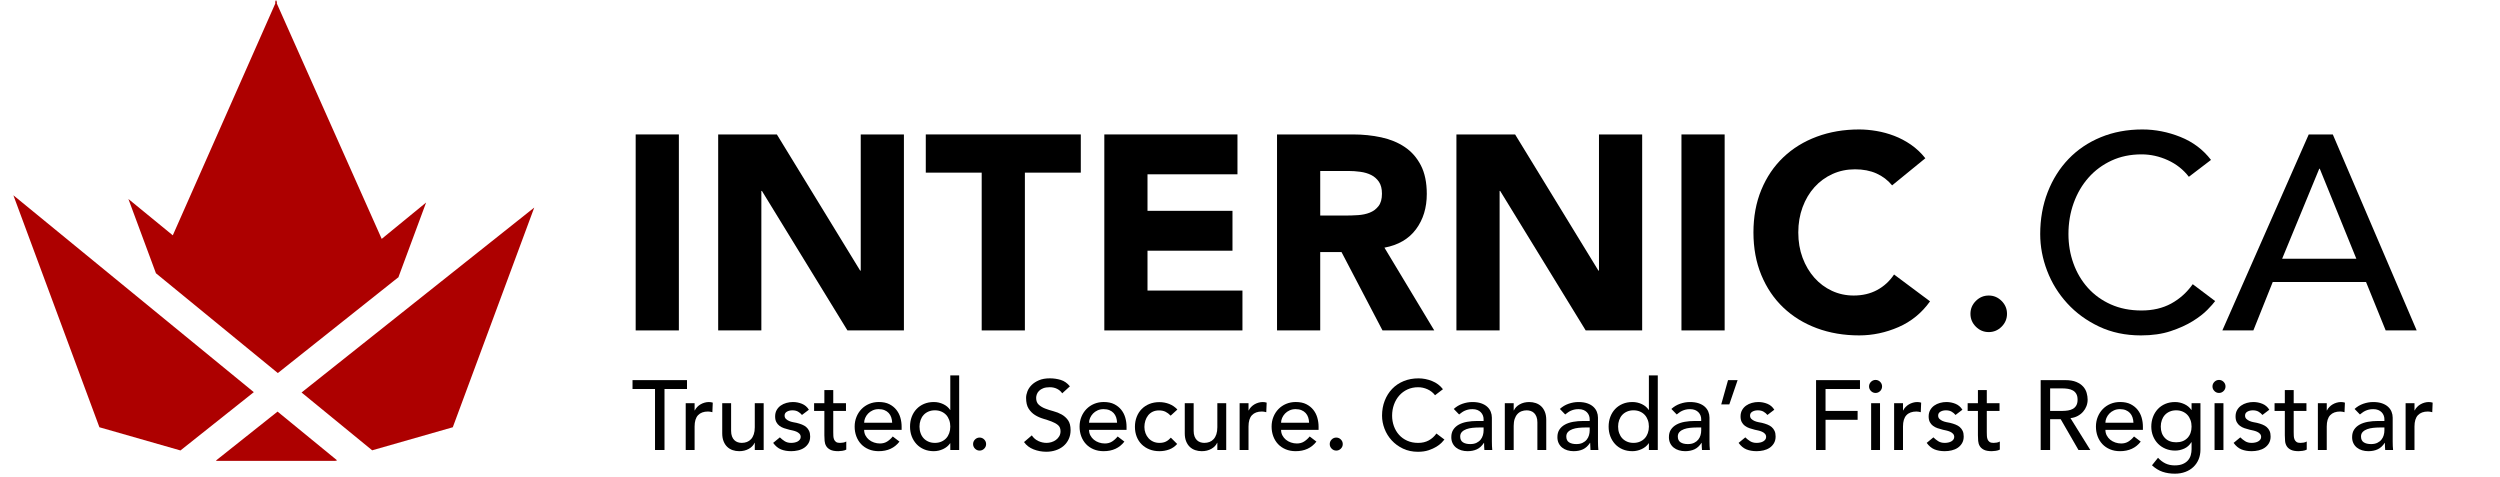
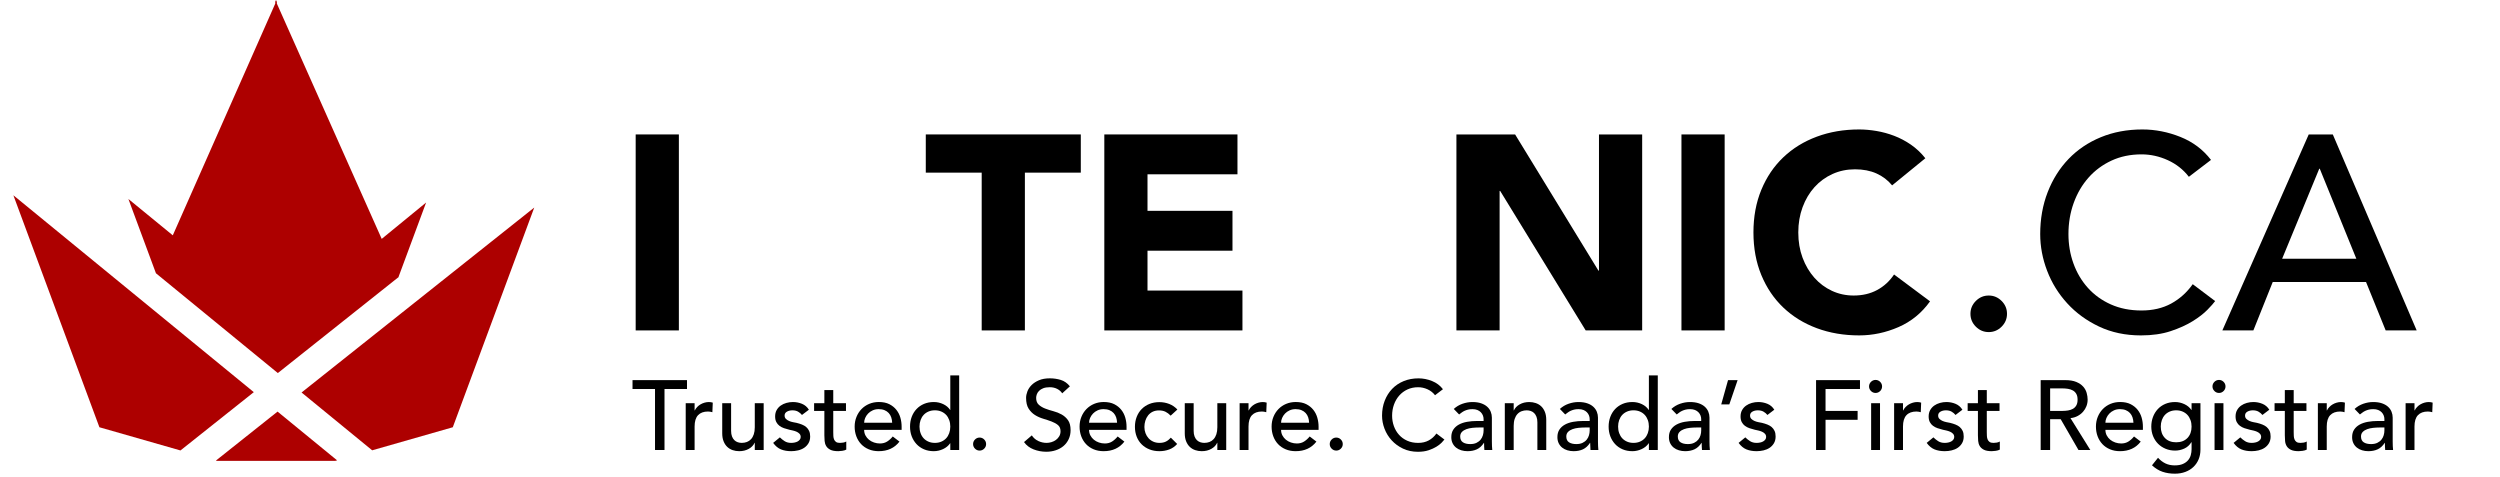
<svg xmlns="http://www.w3.org/2000/svg" aria-labelledby="navbar-internic-logo" height="1024" viewBox="0 0 5371 1024" width="5371" class="sc-gKXOVf eDzBng">
  <title id="navbar-internic-logo">internic--logo</title>
  <path d="M1365.69 288.822h92.792v421.054h-92.792v-421.054z" fill="rgb(0, 0, 0)" />
-   <path d="M1542.919 288.822h126.090l178.995 292.589h1.194v-292.589h92.768v421.054h-121.328l-183.757-299.726h-1.194v299.726h-92.768v-421.054z" fill="rgb(0, 0, 0)" />
  <path d="M2109.062 370.896h-120.109v-82.075h333.036v82.075h-120.134v338.992h-92.792v-338.992z" fill="rgb(0, 0, 0)" />
  <path d="M2372.519 288.822h286.049v85.643h-193.281v78.494h182.576v85.643h-182.576v85.643h203.987v85.643h-296.754v-421.066z" fill="rgb(0, 0, 0)" />
-   <path d="M2743.589 288.822h162.968c21.398 0 41.715 2.076 60.95 6.242 19.21 4.165 36.058 11.116 50.53 20.826s25.962 22.803 34.503 39.241c8.505 16.45 12.769 36.978 12.769 61.547 0 29.741-7.721 55.019-23.189 75.833s-38.059 33.994-67.801 39.552l107.041 177.826h-111.194l-88.030-168.302h-45.781v168.302h-92.792v-421.066zM2836.382 463.080h54.708c8.331 0 17.146-0.298 26.471-0.895 9.3-0.597 17.73-2.375 25.253-5.359 7.522-2.959 13.764-7.622 18.75-13.975 4.949-6.329 7.435-15.256 7.435-26.757 0-10.693-2.188-19.222-6.553-25.576-4.352-6.341-9.91-11.19-16.636-14.572-6.751-3.37-14.473-5.645-23.189-6.839-8.741-1.194-17.246-1.79-25.576-1.79h-60.664v95.764z" fill="rgb(0, 0, 0)" />
  <path d="M3128.959 288.822h126.090l178.995 292.589h1.194v-292.589h92.792v421.054h-121.328l-183.757-299.726h-1.194v299.726h-92.792v-421.054z" fill="rgb(0, 0, 0)" />
  <path d="M3612.442 288.822h92.792v421.054h-92.792v-421.054z" fill="rgb(0, 0, 0)" />
  <path d="M4065.015 398.251c-9.101-11.103-20.304-19.62-33.583-25.576s-28.66-8.927-46.092-8.927c-17.457 0-33.608 3.37-48.466 10.109-14.858 6.751-27.752 16.164-38.656 28.237-10.904 12.11-19.421 26.471-25.576 43.12-6.142 16.661-9.201 34.702-9.201 54.124 0 19.844 3.059 37.972 9.201 54.422s14.572 30.736 25.278 42.809c10.705 12.11 23.288 21.51 37.761 28.249s30.040 10.096 46.676 10.096c19.036 0 35.896-3.954 50.555-11.887s26.757-19.024 36.281-33.31l77.3 57.692c-17.83 24.979-40.434 43.418-67.776 55.305-27.367 11.899-55.516 17.855-84.462 17.855-32.899 0-63.238-5.16-90.99-15.467s-51.724-25.079-71.954-44.301c-20.205-19.222-35.971-42.523-47.285-69.877-11.29-27.354-16.947-57.879-16.947-91.586 0-33.695 5.657-64.22 16.947-91.574 11.315-27.354 27.081-50.642 47.285-69.877 20.23-19.235 44.202-33.994 71.954-44.301s58.090-15.467 90.99-15.467c11.899 0 24.283 1.107 37.177 3.282 12.869 2.188 25.576 5.645 38.059 10.407s24.482 11.103 35.995 19.024c11.489 7.945 21.784 17.656 30.91 29.145l-71.382 58.277z" fill="rgb(0, 0, 0)" />
  <path d="M4272.57 713.457c-10.705 0-19.919-3.867-27.64-11.601-7.746-7.734-11.613-16.947-11.613-27.665s3.867-19.931 11.613-27.652c7.721-7.734 16.922-11.613 27.64-11.613s19.944 3.879 27.665 11.613c7.721 7.721 11.613 16.935 11.613 27.652s-3.879 19.931-11.613 27.665-16.96 11.601-27.665 11.601z" fill="rgb(0, 0, 0)" />
  <path d="M4702.552 379.824c-11.899-15.467-26.956-27.354-45.196-35.685s-37.077-12.496-56.511-12.496c-23.773 0-45.296 4.464-64.518 13.391-19.235 8.915-35.672 21.1-49.349 36.567-13.702 15.455-24.308 33.596-31.843 54.41s-11.29 43.12-11.29 66.906c0 22.207 3.568 43.232 10.705 63.039 7.137 19.832 17.432 37.276 30.91 52.333 13.478 15.070 29.94 26.969 49.374 35.685s41.429 13.080 66.010 13.080c24.183 0 45.408-4.949 63.648-14.858 18.215-9.91 33.683-23.786 46.378-41.64l48.156 36.281c-3.158 4.377-8.716 10.618-16.636 18.738-7.945 8.119-18.427 16.263-31.519 24.382-13.093 8.132-28.846 15.281-47.285 21.411-18.427 6.142-39.75 9.226-63.946 9.226-33.297 0-63.337-6.354-90.094-19.036s-49.561-29.331-68.385-49.958c-18.849-20.615-33.223-43.903-43.132-69.877-9.91-25.962-14.858-52.234-14.858-78.805 0-32.502 5.371-62.529 16.052-90.094 10.705-27.553 25.663-51.339 44.898-71.357s42.324-35.585 69.28-46.688 56.71-16.661 89.224-16.661c27.727 0 55.007 5.359 81.764 16.064 26.757 10.693 48.665 27.168 65.712 49.362l-47.546 36.281z" fill="rgb(0, 0, 0)" />
  <path d="M4960.066 288.822h51.724l180.214 421.054h-66.607l-42.225-104.070h-200.418l-41.628 104.070h-66.607l185.548-421.054zM5062.345 555.847l-78.506-193.281h-1.194l-79.675 193.281h159.375z" fill="rgb(0, 0, 0)" />
  <path d="M1407.243 835.729h-48.33v-19.073h117.026v19.073h-48.33v131.038h-20.366v-131.038z" fill="rgb(0, 0, 0)" />
  <path d="M1473.179 866.266h19.098v15.48h0.423c1.281-2.673 2.972-5.11 5.098-7.311 2.126-2.188 4.476-4.066 7.1-5.62 2.611-1.554 5.471-2.785 8.579-3.693 3.108-0.92 6.229-1.38 9.338-1.38s5.943 0.423 8.492 1.281l-0.845 20.553c-1.554-0.423-3.108-0.771-4.663-1.057s-3.108-0.423-4.663-0.423c-9.338 0-16.487 2.611-21.411 7.846-4.949 5.235-7.435 13.354-7.435 24.37v50.468h-19.098v-100.514z" fill="rgb(0, 0, 0)" />
  <path d="M1640.685 966.768h-19.098v-15.48h-0.423c-2.4 5.384-6.553 9.723-12.496 13.043-5.943 3.332-12.807 4.986-20.578 4.986-4.924 0-9.599-0.746-13.988-2.238-4.389-1.48-8.231-3.78-11.551-6.901-3.32-3.096-5.981-7.087-7.945-11.974-1.989-4.874-2.972-10.631-2.972-17.283v-64.668h19.073v59.371c0 4.65 0.634 8.641 1.902 11.974 1.281 3.332 2.972 6.005 5.098 8.045 2.126 2.052 4.551 3.544 7.311 4.451 2.76 0.92 5.608 1.38 8.579 1.38 3.954 0 7.634-0.647 11.029-1.902 3.394-1.281 6.366-3.295 8.915-6.043 2.549-2.76 4.501-6.254 5.918-10.494 1.417-4.252 2.126-9.263 2.126-15.057v-51.737h19.098v100.526z" fill="rgb(0, 0, 0)" />
  <path d="M1722.946 891.507c-2.263-2.835-5.048-5.197-8.368-7.112-3.32-1.902-7.373-2.86-12.185-2.86-4.526 0-8.442 0.957-11.762 2.86-3.332 1.915-4.998 4.7-4.998 8.38 0 2.972 0.97 5.371 2.872 7.199 1.902 1.84 4.165 3.32 6.789 4.451 2.586 1.131 5.396 1.977 8.368 2.549 2.972 0.56 5.521 1.057 7.647 1.48 4.078 0.995 7.945 2.201 11.551 3.606 3.618 1.417 6.702 3.245 9.313 5.508s4.663 5.011 6.155 8.268c1.48 3.258 2.238 7.212 2.238 11.874 0 5.657-1.206 10.494-3.606 14.523-2.412 4.029-5.521 7.311-9.338 9.86-3.817 2.536-8.156 4.389-13.043 5.508s-9.785 1.703-14.734 1.703c-8.343 0-15.654-1.281-21.945-3.83s-11.911-7.199-16.848-13.988l14.423-11.874c3.108 3.121 6.577 5.869 10.37 8.268 3.817 2.4 8.492 3.606 14 3.606 2.4 0 4.837-0.261 7.311-0.746 2.474-0.497 4.663-1.281 6.577-2.338 1.902-1.057 3.457-2.4 4.663-4.029 1.206-1.616 1.803-3.481 1.803-5.608 0-2.835-0.87-5.16-2.636-6.988-1.778-1.828-3.892-3.295-6.366-4.352s-5.098-1.902-7.846-2.536c-2.76-0.647-5.185-1.169-7.311-1.592-4.103-0.995-7.995-2.126-11.663-3.394s-6.913-2.972-9.736-5.085c-2.835-2.126-5.085-4.799-6.789-8.057s-2.549-7.286-2.549-12.086c0-5.235 1.082-9.798 3.282-13.677 2.188-3.892 5.098-7.112 8.704-9.649 3.606-2.549 7.709-4.451 12.309-5.732 4.6-1.268 9.226-1.902 13.888-1.902 6.789 0 13.279 1.281 19.496 3.817 6.217 2.549 11.178 6.789 14.846 12.72l-14.883 11.252z" fill="rgb(0, 0, 0)" />
  <path d="M1817.505 882.803h-27.342v45.582c0 2.835 0.075 5.62 0.211 8.38s0.659 5.235 1.579 7.423c0.92 2.201 2.338 3.954 4.24 5.309 1.915 1.33 4.687 2.014 8.368 2.014 2.263 0 4.6-0.224 7-0.647s4.6-1.206 6.577-2.338v17.382c-2.263 1.281-5.185 2.163-8.791 2.661-3.606 0.485-6.416 0.746-8.393 0.746-7.323 0-13.030-1.032-17.047-3.084-4.029-2.052-7-4.687-8.915-7.945s-3.046-6.901-3.394-10.929c-0.348-4.016-0.535-8.082-0.535-12.185v-52.371h-22.045v-16.537h22.045v-28.2h19.098v28.2h27.342v16.537z" fill="rgb(0, 0, 0)" />
  <path d="M1856.521 923.511c0 4.389 0.945 8.368 2.847 11.974 1.915 3.618 4.402 6.689 7.522 9.226 3.108 2.536 6.727 4.513 10.817 5.943 4.103 1.405 8.343 2.126 12.732 2.126 5.918 0 11.078-1.38 15.467-4.14s8.418-6.391 12.098-10.917l14.398 11.029c-10.581 13.714-25.439 20.565-44.513 20.565-7.92 0-15.082-1.343-21.523-4.029-6.441-2.698-11.887-6.391-16.338-11.141-4.426-4.737-7.871-10.308-10.283-16.748s-3.606-13.391-3.606-20.901c0-7.485 1.318-14.448 3.941-20.876 2.611-6.441 6.204-12.011 10.792-16.748 4.6-4.737 10.096-8.455 16.437-11.141 6.366-2.673 13.292-4.016 20.789-4.016 8.89 0 16.425 1.554 22.555 4.663 6.155 3.108 11.215 7.187 15.157 12.197 3.954 5.011 6.839 10.668 8.604 16.947 1.778 6.291 2.636 12.695 2.636 19.185v6.789h-80.533zM1916.738 908.255c-0.137-4.24-0.821-8.132-2.027-11.663-1.206-3.544-2.997-6.615-5.396-9.238s-5.409-4.663-9.014-6.155c-3.606-1.48-7.821-2.213-12.608-2.213-4.663 0-8.965 0.883-12.832 2.636-3.879 1.778-7.187 4.066-9.872 6.901s-4.762 5.968-6.242 9.425c-1.48 3.469-2.213 6.901-2.213 10.295h60.204z" fill="rgb(0, 0, 0)" />
  <path d="M2060.682 966.768h-19.073v-14.411h-0.423c-3.68 5.371-8.728 9.537-15.157 12.508-6.441 2.959-13.043 4.451-19.832 4.451-7.783 0-14.809-1.343-21.1-4.029-6.291-2.698-11.663-6.428-16.102-11.228-4.451-4.824-7.895-10.407-10.308-16.761-2.4-6.366-3.581-13.279-3.581-20.789 0-7.485 1.181-14.448 3.581-20.876 2.4-6.441 5.844-12.011 10.308-16.748 4.426-4.737 9.81-8.455 16.102-11.141 6.291-2.673 13.316-4.016 21.1-4.016 7.212 0 13.988 1.529 20.341 4.551 6.366 3.046 11.24 7.174 14.647 12.409h0.423v-74.217h19.073v160.295zM2008.535 951.499c5.098 0 9.661-0.883 13.764-2.661 4.103-1.766 7.572-4.153 10.395-7.199 2.835-3.034 5.023-6.714 6.577-11.029s2.338-9.014 2.338-14.112c0-5.073-0.771-9.785-2.338-14.087-1.554-4.302-3.743-7.982-6.577-11.029s-6.291-5.446-10.395-7.212c-4.103-1.753-8.679-2.648-13.764-2.648s-9.686 0.895-13.789 2.648c-4.103 1.766-7.572 4.165-10.37 7.212-2.835 3.046-5.023 6.727-6.577 11.029-1.554 4.314-2.338 9.014-2.338 14.087 0 5.098 0.771 9.798 2.338 14.112 1.554 4.314 3.743 7.995 6.577 11.029 2.81 3.046 6.267 5.446 10.37 7.199 4.103 1.778 8.704 2.661 13.789 2.661z" fill="rgb(0, 0, 0)" />
  <path d="M2104.586 968.036c-3.83 0-7.124-1.38-9.872-4.14-2.735-2.76-4.128-6.030-4.128-9.847 0-3.83 1.393-7.112 4.128-9.872 2.76-2.748 6.055-4.128 9.872-4.128s7.087 1.38 9.847 4.128c2.76 2.76 4.128 6.043 4.128 9.872 0 3.817-1.368 7.087-4.128 9.847s-6.030 4.14-9.847 4.14z" fill="rgb(0, 0, 0)" />
  <path d="M2216.737 935.385c3.68 5.508 8.368 9.574 14.1 12.185s11.625 3.917 17.706 3.917c3.394 0 6.863-0.535 10.395-1.592 3.531-1.069 6.739-2.661 9.636-4.775s5.259-4.737 7.1-7.846 2.76-6.702 2.76-10.805c0-5.807-1.828-10.22-5.508-13.254s-8.231-5.583-13.677-7.634c-5.446-2.052-11.364-4.029-17.793-5.943-6.441-1.902-12.384-4.551-17.83-7.945-5.421-3.394-9.997-7.958-13.677-13.677-3.68-5.732-5.496-13.466-5.496-23.226 0-4.377 0.945-9.052 2.847-13.988s4.899-9.462 9.002-13.565 9.363-7.535 15.803-10.283c6.441-2.76 14.174-4.14 23.226-4.14 8.206 0 16.027 1.131 23.525 3.394s14.075 6.851 19.707 13.777l-16.524 15.057c-2.549-3.966-6.155-7.149-10.83-9.549-4.65-2.387-9.947-3.593-15.89-3.593-5.657 0-10.357 0.746-14.1 2.226-3.755 1.48-6.764 3.382-9.014 5.719-2.263 2.338-3.867 4.849-4.787 7.522-0.92 2.686-1.368 5.172-1.368 7.423 0 6.366 1.84 11.228 5.521 14.622 3.643 3.394 8.231 6.155 13.677 8.281 5.421 2.126 11.364 4.016 17.805 5.719 6.441 1.691 12.372 4.066 17.817 7.112 5.421 3.046 9.997 7.137 13.677 12.297 3.655 5.172 5.483 12.272 5.483 21.311 0 7.199-1.368 13.714-4.128 19.484-2.76 5.807-6.466 10.681-11.128 14.647-4.663 3.941-10.183 6.988-16.549 9.101-6.341 2.126-13.13 3.195-20.341 3.195-9.624 0-18.725-1.703-27.354-5.098-8.629-3.382-15.492-8.604-20.553-15.691l16.761-14.386z" fill="rgb(0, 0, 0)" />
  <path d="M2339.706 923.511c0 4.389 0.97 8.368 2.872 11.974 1.902 3.618 4.402 6.689 7.51 9.226s6.727 4.513 10.83 5.943c4.078 1.405 8.318 2.126 12.707 2.126 5.943 0 11.103-1.38 15.492-4.14 4.364-2.76 8.393-6.391 12.073-10.917l14.435 11.029c-10.618 13.714-25.439 20.565-44.537 20.565-7.92 0-15.082-1.343-21.523-4.029-6.441-2.698-11.862-6.391-16.313-11.141-4.451-4.737-7.871-10.308-10.283-16.748s-3.606-13.391-3.606-20.901c0-7.485 1.293-14.448 3.904-20.876 2.611-6.441 6.217-12.011 10.83-16.748 4.6-4.737 10.071-8.455 16.425-11.141 6.366-2.673 13.279-4.016 20.777-4.016 8.903 0 16.425 1.554 22.58 4.663s11.19 7.187 15.157 12.197c3.966 5.011 6.814 10.668 8.579 16.947 1.766 6.291 2.661 12.695 2.661 19.185v6.789h-80.57zM2399.923 908.255c-0.149-4.24-0.796-8.132-2.002-11.663-1.206-3.544-3.021-6.615-5.409-9.238-2.425-2.611-5.421-4.663-9.027-6.155-3.606-1.48-7.796-2.213-12.608-2.213-4.663 0-8.94 0.883-12.832 2.636-3.892 1.778-7.162 4.066-9.847 6.901s-4.762 5.968-6.242 9.425c-1.492 3.469-2.238 6.901-2.238 10.295h60.204z" fill="rgb(0, 0, 0)" />
  <path d="M2515.034 892.986c-3.544-3.68-7.249-6.478-11.128-8.38-3.892-1.915-8.517-2.86-13.888-2.86-5.235 0-9.785 0.957-13.677 2.86s-7.149 4.526-9.76 7.846c-2.624 3.332-4.6 7.137-5.943 11.439-1.318 4.314-2.002 8.803-2.002 13.466 0 4.675 0.771 9.089 2.338 13.254 1.554 4.165 3.755 7.808 6.577 10.917 2.835 3.121 6.217 5.545 10.158 7.311 3.966 1.778 8.418 2.661 13.366 2.661 5.384 0 9.972-0.957 13.789-2.86 3.792-1.902 7.336-4.687 10.581-8.368l13.578 13.565c-4.949 5.496-10.705 9.474-17.283 11.874s-13.528 3.606-20.889 3.606c-7.771 0-14.871-1.281-21.311-3.83s-11.974-6.105-16.649-10.693c-4.663-4.6-8.256-10.096-10.792-16.537-2.549-6.441-3.817-13.54-3.817-21.324 0-7.759 1.268-14.908 3.817-21.398 2.549-6.503 6.105-12.098 10.705-16.748 4.6-4.663 10.096-8.306 16.524-10.929 6.441-2.599 13.602-3.917 21.523-3.917 7.361 0 14.386 1.306 21.1 3.917s12.546 6.615 17.494 11.986l-14.411 13.142z" fill="rgb(0, 0, 0)" />
  <path d="M2634.397 966.768h-19.073v-15.48h-0.423c-2.4 5.384-6.577 9.723-12.521 13.043-5.918 3.332-12.782 4.986-20.553 4.986-4.949 0-9.624-0.746-13.988-2.238-4.389-1.48-8.256-3.78-11.576-6.901-3.32-3.096-5.956-7.087-7.945-11.974-1.989-4.874-2.972-10.631-2.972-17.283v-64.668h19.098v59.371c0 4.65 0.634 8.641 1.902 11.974 1.281 3.332 2.972 6.005 5.073 8.045 2.126 2.052 4.576 3.544 7.336 4.451 2.76 0.92 5.608 1.38 8.579 1.38 3.966 0 7.647-0.647 11.041-1.902 3.37-1.281 6.341-3.295 8.89-6.043 2.549-2.76 4.526-6.254 5.943-10.494 1.417-4.252 2.126-9.263 2.126-15.057v-51.737h19.073v100.526z" fill="rgb(0, 0, 0)" />
  <path d="M2663.23 866.266h19.098v15.48h0.423c1.268-2.673 2.972-5.11 5.073-7.311 2.114-2.188 4.501-4.066 7.112-5.62s5.471-2.785 8.579-3.693c3.108-0.92 6.229-1.38 9.338-1.38 3.084 0 5.943 0.423 8.467 1.281l-0.845 20.553c-1.554-0.423-3.084-0.771-4.65-1.057-1.554-0.286-3.108-0.423-4.663-0.423-9.338 0-16.475 2.611-21.436 7.846-4.924 5.235-7.398 13.354-7.398 24.37v50.468h-19.098v-100.514z" fill="rgb(0, 0, 0)" />
  <path d="M2752.268 923.511c0 4.389 0.97 8.368 2.872 11.974 1.902 3.618 4.402 6.689 7.51 9.226 3.121 2.536 6.727 4.513 10.83 5.943 4.078 1.405 8.318 2.126 12.695 2.126 5.943 0 11.116-1.38 15.492-4.14s8.393-6.391 12.073-10.917l14.423 11.029c-10.618 13.714-25.439 20.565-44.525 20.565-7.933 0-15.094-1.343-21.498-4.029-6.441-2.698-11.887-6.391-16.338-11.141-4.451-4.737-7.871-10.308-10.27-16.748s-3.606-13.391-3.606-20.901c0-7.485 1.293-14.448 3.904-20.876 2.611-6.441 6.217-12.011 10.817-16.748s10.071-8.455 16.425-11.141c6.378-2.673 13.279-4.016 20.777-4.016 8.915 0 16.425 1.554 22.58 4.663s11.19 7.187 15.157 12.197c3.966 5.011 6.826 10.668 8.579 16.947 1.778 6.291 2.673 12.695 2.673 19.185v6.789h-80.57zM2812.484 908.255c-0.149-4.24-0.796-8.132-2.002-11.663-1.206-3.544-2.997-6.615-5.409-9.238s-5.421-4.663-9.027-6.155c-3.581-1.48-7.808-2.213-12.62-2.213-4.663 0-8.94 0.883-12.819 2.636-3.892 1.778-7.162 4.066-9.86 6.901-2.686 2.835-4.762 5.968-6.242 9.425-1.492 3.469-2.25 6.901-2.25 10.295h60.229z" fill="rgb(0, 0, 0)" />
  <path d="M2870.823 968.036c-3.83 0-7.1-1.38-9.86-4.14s-4.153-6.030-4.153-9.847c0-3.83 1.393-7.112 4.153-9.872 2.76-2.748 6.030-4.128 9.86-4.128 3.817 0 7.087 1.38 9.847 4.128 2.76 2.76 4.128 6.043 4.128 9.872 0 3.817-1.368 7.087-4.128 9.847s-6.043 4.14-9.847 4.14z" fill="rgb(0, 0, 0)" />
  <path d="M3083.041 849.108c-4.24-5.521-9.611-9.76-16.126-12.732-6.503-2.959-13.205-4.439-20.13-4.439-8.492 0-16.151 1.592-23.015 4.762-6.863 3.183-12.707 7.535-17.594 13.055-4.886 5.496-8.666 11.974-11.34 19.397-2.686 7.423-4.029 15.368-4.029 23.86 0 7.908 1.281 15.405 3.83 22.468 2.549 7.075 6.204 13.292 11.016 18.663 4.812 5.384 10.668 9.611 17.606 12.707 6.913 3.121 14.771 4.675 23.537 4.675 8.617 0 16.176-1.778 22.679-5.309 6.503-3.519 12.023-8.48 16.549-14.833l17.158 12.931c-1.131 1.567-3.108 3.78-5.943 6.677s-6.553 5.807-11.215 8.691c-4.675 2.885-10.283 5.446-16.86 7.634-6.565 2.188-14.162 3.295-22.791 3.295-11.887 0-22.58-2.275-32.141-6.801-9.524-4.501-17.656-10.457-24.37-17.817-6.727-7.336-11.837-15.654-15.368-24.905s-5.309-18.626-5.309-28.088c0-11.588 1.902-22.306 5.732-32.116 3.817-9.823 9.139-18.315 16.002-25.452s15.094-12.695 24.706-16.636c9.611-3.954 20.205-5.943 31.805-5.943 9.91 0 19.62 1.915 29.145 5.732 9.549 3.805 17.357 9.673 23.437 17.594l-16.972 12.931z" fill="rgb(0, 0, 0)" />
  <path d="M3123.301 878.576c5.384-4.949 11.613-8.666 18.675-11.141 7.050-2.462 14.125-3.705 21.199-3.705 7.348 0 13.677 0.92 18.974 2.748 5.297 1.84 9.636 4.314 13.030 7.423s5.906 6.689 7.522 10.705c1.629 4.029 2.449 8.244 2.449 12.62v51.301c0 3.531 0.062 6.789 0.211 9.76 0.149 2.959 0.348 5.794 0.634 8.48h-16.96c-0.423-5.085-0.647-10.171-0.647-15.269h-0.423c-4.24 6.503-9.263 11.091-15.045 13.777-5.794 2.686-12.521 4.029-20.155 4.029-4.663 0-9.089-0.647-13.341-1.915-4.24-1.268-7.945-3.183-11.128-5.719-3.183-2.549-5.707-5.682-7.535-9.437-1.84-3.755-2.773-8.082-2.773-13.043 0-6.503 1.467-11.936 4.377-16.313 2.885-4.389 6.863-7.97 11.849-10.705 5.023-2.76 10.892-4.737 17.619-5.943 6.714-1.206 13.876-1.803 21.51-1.803h13.988v-4.24c0-2.549-0.497-5.085-1.492-7.622-0.982-2.549-2.462-4.849-4.451-6.901-1.977-2.039-4.426-3.668-7.398-4.874s-6.503-1.803-10.618-1.803c-3.68 0-6.888 0.348-9.636 1.057-2.76 0.709-5.284 1.579-7.51 2.636-2.275 1.057-4.327 2.3-6.155 3.718-1.84 1.417-3.606 2.76-5.309 4.029l-11.464-11.849zM3177.176 918.426c-4.526 0-9.164 0.249-13.913 0.746-4.712 0.497-9.027 1.442-12.919 2.86-3.879 1.405-7.062 3.382-9.549 5.931-2.474 2.549-3.705 5.807-3.705 9.76 0 5.807 1.927 9.959 5.831 12.508 3.879 2.549 9.139 3.83 15.803 3.83 5.235 0 9.686-0.883 13.366-2.661 3.668-1.778 6.615-4.066 8.89-6.901 2.263-2.822 3.879-5.956 4.874-9.425s1.492-6.901 1.492-10.283v-6.366h-10.171z" fill="rgb(0, 0, 0)" />
  <path d="M3232.941 866.266h19.073v15.48h0.41c2.412-5.359 6.577-9.711 12.533-13.030 5.943-3.32 12.769-4.973 20.553-4.973 4.812 0 9.425 0.746 13.876 2.213 4.451 1.492 8.355 3.792 11.663 6.901 3.332 3.108 5.968 7.112 7.958 11.974 1.977 4.886 2.959 10.643 2.959 17.283v64.668h-19.061v-59.358c0-4.663-0.647-8.666-1.915-11.974-1.281-3.32-2.959-6.005-5.085-8.057s-4.576-3.519-7.336-4.451c-2.735-0.908-5.608-1.38-8.579-1.38-3.954 0-7.609 0.634-11.004 1.915-3.394 1.268-6.378 3.282-8.915 6.043-2.549 2.76-4.526 6.254-5.956 10.494-1.405 4.24-2.114 9.263-2.114 15.045v51.737h-19.073v-100.526z" fill="rgb(0, 0, 0)" />
  <path d="M3351.235 878.576c5.371-4.949 11.601-8.666 18.675-11.141 7.037-2.462 14.125-3.705 21.187-3.705 7.361 0 13.677 0.92 18.974 2.748 5.309 1.84 9.636 4.314 13.043 7.423 3.382 3.108 5.894 6.689 7.51 10.705 1.629 4.029 2.449 8.244 2.449 12.62v51.301c0 3.531 0.075 6.789 0.224 9.76 0.137 2.959 0.348 5.794 0.634 8.48h-16.972c-0.423-5.085-0.634-10.171-0.634-15.269h-0.423c-4.252 6.503-9.263 11.091-15.045 13.777-5.807 2.686-12.521 4.029-20.155 4.029-4.675 0-9.101-0.647-13.341-1.915-4.252-1.268-7.945-3.183-11.141-5.719-3.183-2.549-5.695-5.682-7.535-9.437-1.828-3.755-2.76-8.082-2.76-13.043 0-6.503 1.455-11.936 4.364-16.313s6.863-7.97 11.862-10.705c5.011-2.76 10.892-4.737 17.606-5.943 6.727-1.206 13.888-1.803 21.523-1.803h13.975v-4.24c0-2.549-0.497-5.085-1.48-7.622-0.995-2.549-2.474-4.849-4.451-6.901-1.977-2.039-4.426-3.668-7.41-4.874-2.959-1.206-6.503-1.803-10.606-1.803-3.68 0-6.888 0.348-9.649 1.057s-5.272 1.579-7.51 2.636c-2.263 1.057-4.314 2.3-6.155 3.718-1.828 1.417-3.606 2.76-5.309 4.029l-11.451-11.849zM3405.098 918.426c-4.513 0-9.164 0.249-13.901 0.746-4.712 0.497-9.039 1.442-12.919 2.86-3.892 1.405-7.075 3.382-9.561 5.931-2.462 2.549-3.693 5.807-3.693 9.76 0 5.807 1.927 9.959 5.819 12.508s9.151 3.83 15.803 3.83c5.235 0 9.686-0.883 13.366-2.661s6.627-4.066 8.89-6.901c2.263-2.822 3.879-5.956 4.886-9.425 0.982-3.469 1.48-6.901 1.48-10.283v-6.366h-10.171z" fill="rgb(0, 0, 0)" />
  <path d="M3561.576 966.768h-19.098v-14.411h-0.423c-3.68 5.371-8.716 9.537-15.157 12.508-6.441 2.959-13.043 4.451-19.832 4.451-7.759 0-14.796-1.343-21.1-4.029-6.267-2.698-11.65-6.428-16.102-11.228-4.451-4.824-7.871-10.407-10.283-16.761-2.4-6.366-3.606-13.279-3.606-20.789 0-7.485 1.206-14.448 3.606-20.876 2.412-6.441 5.831-12.011 10.283-16.748s9.835-8.455 16.102-11.141c6.304-2.673 13.341-4.016 21.1-4.016 7.212 0 14 1.529 20.366 4.551 6.354 3.046 11.228 7.174 14.622 12.409h0.423v-74.217h19.098v160.295zM3509.404 951.499c5.085 0 9.686-0.883 13.789-2.661 4.103-1.766 7.535-4.153 10.37-7.199 2.835-3.034 5.023-6.714 6.577-11.029s2.338-9.014 2.338-14.112c0-5.073-0.771-9.785-2.338-14.087-1.554-4.302-3.755-7.982-6.577-11.029s-6.267-5.446-10.37-7.212c-4.103-1.753-8.704-2.648-13.789-2.648s-9.686 0.895-13.764 2.648c-4.103 1.766-7.56 4.165-10.395 7.212s-5.023 6.727-6.577 11.029c-1.554 4.314-2.338 9.014-2.338 14.087 0 5.098 0.771 9.798 2.338 14.112s3.755 7.995 6.577 11.029c2.835 3.046 6.291 5.446 10.395 7.199 4.078 1.778 8.679 2.661 13.764 2.661z" fill="rgb(0, 0, 0)" />
  <path d="M3590.807 878.576c5.384-4.949 11.613-8.666 18.675-11.141 7.050-2.462 14.125-3.705 21.199-3.705 7.361 0 13.677 0.92 18.974 2.748 5.309 1.84 9.636 4.314 13.030 7.423s5.906 6.689 7.522 10.705c1.629 4.029 2.449 8.244 2.449 12.62v51.301c0 3.531 0.075 6.789 0.211 9.76 0.149 2.959 0.348 5.794 0.647 8.48h-16.972c-0.423-5.085-0.647-10.171-0.647-15.269h-0.423c-4.24 6.503-9.263 11.091-15.032 13.777-5.807 2.686-12.521 4.029-20.155 4.029-4.675 0-9.101-0.647-13.341-1.915-4.252-1.268-7.958-3.183-11.141-5.719-3.183-2.549-5.707-5.682-7.535-9.437-1.84-3.755-2.76-8.082-2.76-13.043 0-6.503 1.455-11.936 4.364-16.313s6.863-7.97 11.849-10.705c5.023-2.76 10.892-4.737 17.619-5.943 6.714-1.206 13.876-1.803 21.523-1.803h13.975v-4.24c0-2.549-0.497-5.085-1.48-7.622-0.995-2.549-2.474-4.849-4.451-6.901-1.977-2.039-4.426-3.668-7.41-4.874s-6.503-1.803-10.618-1.803c-3.68 0-6.888 0.348-9.636 1.057-2.76 0.709-5.284 1.579-7.51 2.636-2.275 1.057-4.327 2.3-6.155 3.718s-3.606 2.76-5.309 4.029l-11.464-11.849zM3644.682 918.426c-4.526 0-9.164 0.249-13.901 0.746-4.725 0.497-9.039 1.442-12.919 2.86-3.892 1.405-7.075 3.382-9.561 5.931-2.474 2.549-3.705 5.807-3.705 9.76 0 5.807 1.94 9.959 5.831 12.508s9.139 3.83 15.803 3.83c5.235 0 9.686-0.883 13.366-2.661s6.615-4.066 8.89-6.901c2.263-2.822 3.879-5.956 4.886-9.425 0.982-3.469 1.48-6.901 1.48-10.283v-6.366h-10.171z" fill="rgb(0, 0, 0)" />
  <path d="M3715.268 868.803h-17.37l14.622-52.147h20.578l-17.83 52.147z" fill="rgb(0, 0, 0)" />
  <path d="M3797.132 891.507c-2.275-2.835-5.073-5.197-8.405-7.112-3.32-1.902-7.373-2.86-12.185-2.86-4.513 0-8.442 0.957-11.75 2.86-3.332 1.915-4.973 4.7-4.973 8.38 0 2.972 0.945 5.371 2.847 7.199 1.902 1.84 4.178 3.32 6.789 4.451 2.624 1.131 5.409 1.977 8.368 2.549 2.972 0.56 5.521 1.057 7.634 1.48 4.103 0.995 7.958 2.201 11.563 3.606 3.606 1.417 6.714 3.245 9.338 5.508 2.611 2.263 4.663 5.011 6.142 8.268 1.492 3.258 2.226 7.212 2.226 11.874 0 5.657-1.206 10.494-3.606 14.523s-5.508 7.311-9.338 9.86c-3.805 2.536-8.156 4.389-13.043 5.508s-9.773 1.703-14.734 1.703c-8.355 0-15.654-1.281-21.933-3.83-6.291-2.549-11.924-7.199-16.848-13.988l14.398-11.874c3.108 3.121 6.577 5.869 10.395 8.268 3.83 2.4 8.467 3.606 13.988 3.606 2.4 0 4.862-0.261 7.336-0.746 2.449-0.497 4.638-1.281 6.54-2.338 1.915-1.057 3.469-2.4 4.675-4.029 1.206-1.616 1.815-3.481 1.815-5.608 0-2.835-0.883-5.16-2.661-6.988s-3.879-3.295-6.366-4.352-5.073-1.902-7.833-2.536c-2.76-0.647-5.21-1.169-7.336-1.592-4.103-0.995-7.97-2.126-11.65-3.394s-6.938-2.972-9.76-5.085c-2.835-2.126-5.085-4.799-6.789-8.057s-2.549-7.286-2.549-12.086c0-5.235 1.119-9.798 3.307-13.677 2.201-3.892 5.098-7.112 8.704-9.649 3.581-2.549 7.684-4.451 12.272-5.732 4.6-1.268 9.213-1.902 13.888-1.902 6.789 0 13.292 1.281 19.521 3.817 6.192 2.549 11.141 6.789 14.821 12.72l-14.809 11.252z" fill="rgb(0, 0, 0)" />
  <path d="M3901.637 816.668h94.347v19.073h-74.005v47.074h68.92v19.086h-68.92v64.879h-20.341v-150.112z" fill="rgb(0, 0, 0)" />
  <path d="M4015.479 830.221c0-3.817 1.38-7.1 4.14-9.86 2.773-2.748 6.043-4.128 9.86-4.128 3.83 0 7.087 1.38 9.86 4.128 2.76 2.76 4.116 6.043 4.116 9.86s-1.355 7.1-4.116 9.86c-2.773 2.76-6.030 4.14-9.86 4.14-3.817 0-7.087-1.38-9.86-4.14-2.76-2.76-4.14-6.030-4.14-9.86zM4019.943 866.266h19.086v100.501h-19.086v-100.501z" fill="rgb(0, 0, 0)" />
  <path d="M4069.342 866.266h19.073v15.48h0.423c1.281-2.673 2.972-5.11 5.085-7.311 2.126-2.188 4.476-4.066 7.1-5.62 2.611-1.554 5.483-2.785 8.579-3.693 3.108-0.92 6.217-1.38 9.325-1.38 3.121 0 5.956 0.423 8.492 1.281l-0.833 20.553c-1.567-0.423-3.121-0.771-4.675-1.057s-3.108-0.423-4.663-0.423c-9.313 0-16.462 2.611-21.411 7.846s-7.435 13.354-7.435 24.37v50.468h-19.073v-100.514z" fill="rgb(0, 0, 0)" />
  <path d="M4201.238 891.507c-2.275-2.835-5.073-5.197-8.393-7.112-3.332-1.902-7.386-2.86-12.185-2.86-4.526 0-8.442 0.957-11.762 2.86-3.332 1.915-4.973 4.7-4.973 8.38 0 2.972 0.945 5.371 2.847 7.199 1.902 1.84 4.178 3.32 6.789 4.451 2.624 1.131 5.409 1.977 8.38 2.549 2.959 0.56 5.508 1.057 7.634 1.48 4.091 0.995 7.945 2.201 11.551 3.606 3.606 1.417 6.714 3.245 9.338 5.508 2.611 2.263 4.663 5.011 6.155 8.268 1.48 3.258 2.213 7.212 2.213 11.874 0 5.657-1.206 10.494-3.606 14.523s-5.508 7.311-9.338 9.86c-3.792 2.536-8.156 4.389-13.030 5.508-4.886 1.131-9.785 1.703-14.746 1.703-8.343 0-15.654-1.281-21.933-3.83-6.291-2.549-11.924-7.199-16.848-13.988l14.398-11.874c3.121 3.121 6.577 5.869 10.407 8.268 3.817 2.4 8.467 3.606 13.975 3.606 2.4 0 4.862-0.261 7.336-0.746 2.449-0.497 4.638-1.281 6.553-2.338 1.902-1.057 3.457-2.4 4.663-4.029 1.206-1.616 1.815-3.481 1.815-5.608 0-2.835-0.895-5.16-2.673-6.988-1.766-1.828-3.879-3.295-6.366-4.352s-5.073-1.902-7.833-2.536c-2.76-0.647-5.21-1.169-7.336-1.592-4.091-0.995-7.97-2.126-11.65-3.394s-6.938-2.972-9.76-5.085c-2.835-2.126-5.085-4.799-6.789-8.057-1.691-3.258-2.536-7.286-2.536-12.086 0-5.235 1.107-9.798 3.295-13.677 2.201-3.892 5.098-7.112 8.704-9.649 3.581-2.549 7.684-4.451 12.272-5.732 4.6-1.268 9.226-1.902 13.888-1.902 6.789 0 13.292 1.281 19.521 3.817 6.192 2.549 11.141 6.789 14.821 12.72l-14.796 11.252z" fill="rgb(0, 0, 0)" />
  <path d="M4295.772 882.803h-27.354v45.582c0 2.835 0.075 5.62 0.224 8.38 0.137 2.76 0.659 5.235 1.579 7.423 0.92 2.201 2.338 3.954 4.24 5.309 1.915 1.33 4.7 2.014 8.38 2.014 2.263 0 4.588-0.224 6.988-0.647s4.6-1.206 6.577-2.338v17.382c-2.263 1.281-5.185 2.163-8.791 2.661-3.606 0.485-6.416 0.746-8.368 0.746-7.361 0-13.043-1.032-17.071-3.084s-7-4.687-8.915-7.945-3.046-6.901-3.394-10.929c-0.348-4.016-0.51-8.082-0.51-12.185v-52.371h-22.070v-16.537h22.070v-28.2h19.061v28.2h27.354v16.537z" fill="rgb(0, 0, 0)" />
  <path d="M4384.175 816.668h52.781c9.611 0 17.531 1.306 23.761 3.904 6.204 2.611 11.128 5.943 14.746 9.972 3.606 4.016 6.092 8.542 7.51 13.565 1.405 5.023 2.126 9.847 2.126 14.523 0 4.812-0.845 9.425-2.549 13.888s-4.128 8.492-7.311 12.086c-3.183 3.606-7.062 6.652-11.663 9.126s-9.711 3.991-15.368 4.551l42.635 68.485h-25.452l-38.159-66.147h-22.704v66.147h-20.341v-150.099zM4404.517 882.803h26.732c3.929 0 7.883-0.311 11.762-0.957s7.336-1.79 10.37-3.494c3.046-1.703 5.496-4.14 7.336-7.323s2.76-7.311 2.76-12.396c0-5.098-0.908-9.226-2.76-12.409-1.828-3.183-4.29-5.62-7.336-7.323-3.034-1.691-6.478-2.86-10.37-3.494s-7.833-0.957-11.762-0.957h-26.732v48.355z" fill="rgb(0, 0, 0)" />
  <path d="M4523.271 923.511c0 4.389 0.945 8.368 2.847 11.974 1.902 3.618 4.426 6.689 7.51 9.226 3.121 2.536 6.727 4.513 10.83 5.943 4.091 1.405 8.343 2.126 12.72 2.126 5.943 0 11.091-1.38 15.467-4.14s8.418-6.391 12.098-10.917l14.398 11.029c-10.593 13.714-25.439 20.565-44.513 20.565-7.92 0-15.082-1.343-21.51-4.029-6.441-2.698-11.887-6.391-16.313-11.141-4.451-4.737-7.895-10.308-10.295-16.748s-3.606-13.391-3.606-20.901c0-7.485 1.306-14.448 3.929-20.876 2.611-6.441 6.217-12.011 10.817-16.748 4.576-4.737 10.071-8.455 16.4-11.141 6.378-2.673 13.292-4.016 20.802-4.016 8.915 0 16.425 1.554 22.58 4.663 6.13 3.108 11.19 7.187 15.157 12.197 3.941 5.011 6.826 10.668 8.579 16.947 1.778 6.291 2.648 12.695 2.648 19.185v6.789h-80.545zM4583.487 908.255c-0.149-4.24-0.821-8.132-2.027-11.663-1.206-3.544-2.997-6.615-5.409-9.238s-5.396-4.663-9.002-6.155c-3.606-1.48-7.808-2.213-12.62-2.213-4.663 0-8.94 0.883-12.819 2.636-3.892 1.778-7.187 4.066-9.86 6.901-2.686 2.835-4.787 5.968-6.267 9.425-1.492 3.469-2.226 6.901-2.226 10.295h60.229z" fill="rgb(0, 0, 0)" />
  <path d="M4727.444 965.922c0 7.634-1.293 14.597-3.917 20.889-2.611 6.291-6.341 11.725-11.128 16.325-4.812 4.588-10.618 8.156-17.395 10.693-6.789 2.549-14.286 3.83-22.468 3.83-9.624 0-18.414-1.343-26.409-4.029s-15.579-7.361-22.803-13.988l12.943-16.114c4.949 5.359 10.332 9.425 16.102 12.173 5.807 2.773 12.384 4.14 19.745 4.14 7.062 0 12.919-1.020 17.581-3.071s8.368-4.712 11.128-7.958c2.773-3.258 4.725-6.963 5.856-11.141s1.703-8.368 1.703-12.62v-14.833h-0.647c-3.68 6.080-8.666 10.581-14.945 13.466-6.291 2.885-12.919 4.352-19.832 4.352-7.348 0-14.162-1.306-20.466-3.917-6.291-2.624-11.688-6.217-16.226-10.817-4.526-4.588-8.057-10.034-10.606-16.313-2.549-6.291-3.83-13.118-3.83-20.466 0-7.336 1.206-14.237 3.606-20.665 2.4-6.441 5.856-12.061 10.283-16.848 4.451-4.812 9.823-8.554 16.126-11.252 6.291-2.673 13.316-4.016 21.088-4.016 6.801 0 13.391 1.492 19.832 4.439 6.416 2.972 11.489 7.149 15.169 12.521h0.423v-14.423h19.073v99.643zM4675.297 881.523c-5.098 0-9.686 0.895-13.789 2.648-4.103 1.766-7.56 4.165-10.382 7.212s-5.011 6.727-6.565 11.029c-1.554 4.314-2.338 9.014-2.338 14.087 0 10.183 2.959 18.352 8.903 24.507 5.931 6.142 13.988 9.213 24.171 9.213 10.158 0 18.228-3.071 24.159-9.213 5.943-6.155 8.915-14.311 8.915-24.507 0-5.073-0.771-9.785-2.338-14.087s-3.755-7.982-6.577-11.029-6.304-5.446-10.395-7.212c-4.103-1.741-8.679-2.648-13.764-2.648z" fill="rgb(0, 0, 0)" />
  <path d="M4753.294 830.221c0-3.817 1.393-7.1 4.153-9.86 2.76-2.748 6.030-4.128 9.86-4.128 3.817 0 7.087 1.38 9.847 4.128 2.773 2.76 4.128 6.043 4.128 9.86s-1.355 7.1-4.128 9.86c-2.76 2.76-6.030 4.14-9.847 4.14-3.83 0-7.1-1.38-9.86-4.14s-4.153-6.030-4.153-9.86zM4757.745 866.266h19.098v100.501h-19.098v-100.501z" fill="rgb(0, 0, 0)" />
  <path d="M4860.596 891.507c-2.275-2.835-5.073-5.197-8.393-7.112-3.332-1.902-7.386-2.86-12.185-2.86-4.526 0-8.442 0.957-11.762 2.86-3.332 1.915-4.973 4.7-4.973 8.38 0 2.972 0.945 5.371 2.847 7.199 1.902 1.84 4.178 3.32 6.789 4.451 2.624 1.131 5.409 1.977 8.38 2.549 2.959 0.56 5.508 1.057 7.634 1.48 4.091 0.995 7.945 2.201 11.551 3.606 3.606 1.417 6.714 3.245 9.338 5.508 2.611 2.263 4.663 5.011 6.155 8.268 1.48 3.258 2.213 7.212 2.213 11.874 0 5.657-1.206 10.494-3.606 14.523s-5.508 7.311-9.338 9.86c-3.792 2.536-8.156 4.389-13.030 5.508-4.886 1.131-9.785 1.703-14.746 1.703-8.343 0-15.654-1.281-21.933-3.83-6.291-2.549-11.924-7.199-16.848-13.988l14.398-11.874c3.121 3.121 6.577 5.869 10.407 8.268 3.817 2.4 8.467 3.606 13.975 3.606 2.4 0 4.862-0.261 7.336-0.746 2.449-0.497 4.638-1.281 6.553-2.338 1.902-1.057 3.457-2.4 4.663-4.029 1.206-1.616 1.815-3.481 1.815-5.608 0-2.835-0.895-5.16-2.673-6.988-1.766-1.828-3.879-3.295-6.366-4.352s-5.061-1.902-7.833-2.536c-2.76-0.647-5.21-1.169-7.336-1.592-4.091-0.995-7.97-2.126-11.65-3.394s-6.938-2.972-9.748-5.085c-2.847-2.126-5.098-4.799-6.801-8.057-1.691-3.258-2.536-7.286-2.536-12.086 0-5.235 1.107-9.798 3.295-13.677 2.201-3.892 5.098-7.112 8.704-9.649 3.581-2.549 7.684-4.451 12.272-5.732 4.6-1.268 9.226-1.902 13.888-1.902 6.789 0 13.292 1.281 19.521 3.817 6.192 2.549 11.141 6.789 14.821 12.72l-14.796 11.252z" fill="rgb(0, 0, 0)" />
  <path d="M4955.154 882.803h-27.379v45.582c0 2.835 0.075 5.62 0.224 8.38 0.137 2.76 0.684 5.235 1.604 7.423 0.92 2.201 2.338 3.954 4.24 5.309 1.915 1.33 4.7 2.014 8.38 2.014 2.263 0 4.588-0.224 6.988-0.647s4.6-1.206 6.577-2.338v17.382c-2.263 1.281-5.21 2.163-8.815 2.661-3.606 0.485-6.391 0.746-8.368 0.746-7.361 0-13.043-1.032-17.071-3.084s-7-4.687-8.915-7.945-3.046-6.901-3.37-10.929c-0.373-4.016-0.535-8.082-0.535-12.185v-52.371h-22.045v-16.537h22.045v-28.2h19.061v28.2h27.379v16.537z" fill="rgb(0, 0, 0)" />
  <path d="M4979.748 866.266h19.061v15.48h0.423c1.281-2.673 2.972-5.11 5.098-7.311 2.114-2.188 4.476-4.066 7.087-5.62 2.624-1.554 5.496-2.785 8.579-3.693 3.108-0.92 6.229-1.38 9.338-1.38s5.943 0.423 8.492 1.281l-0.845 20.553c-1.554-0.423-3.108-0.771-4.675-1.057-1.554-0.286-3.108-0.423-4.663-0.423-9.313 0-16.45 2.611-21.411 7.846s-7.435 13.354-7.435 24.37v50.468h-19.061v-100.514z" fill="rgb(0, 0, 0)" />
  <path d="M5058.602 878.576c5.384-4.949 11.613-8.666 18.675-11.141 7.050-2.462 14.125-3.705 21.199-3.705 7.348 0 13.677 0.92 18.974 2.748 5.297 1.84 9.636 4.314 13.030 7.423s5.906 6.689 7.522 10.705c1.629 4.029 2.449 8.244 2.449 12.62v51.301c0 3.531 0.062 6.789 0.211 9.76 0.149 2.959 0.348 5.794 0.647 8.48h-16.972c-0.423-5.085-0.647-10.171-0.647-15.269h-0.423c-4.24 6.503-9.263 11.091-15.045 13.777-5.794 2.686-12.521 4.029-20.155 4.029-4.663 0-9.089-0.647-13.341-1.915-4.24-1.268-7.945-3.183-11.128-5.719-3.183-2.549-5.707-5.682-7.535-9.437-1.84-3.755-2.773-8.082-2.773-13.043 0-6.503 1.467-11.936 4.377-16.313 2.885-4.389 6.863-7.97 11.849-10.705 5.023-2.76 10.892-4.737 17.619-5.943 6.714-1.206 13.876-1.803 21.51-1.803h13.988v-4.24c0-2.549-0.497-5.085-1.492-7.622-0.982-2.549-2.462-4.849-4.439-6.901-1.989-2.039-4.439-3.668-7.41-4.874s-6.503-1.803-10.618-1.803c-3.68 0-6.888 0.348-9.636 1.057-2.76 0.709-5.284 1.579-7.51 2.636-2.275 1.057-4.327 2.3-6.155 3.718-1.84 1.417-3.606 2.76-5.309 4.029l-11.464-11.849zM5112.477 918.426c-4.526 0-9.164 0.249-13.913 0.746-4.712 0.497-9.027 1.442-12.919 2.86-3.879 1.405-7.062 3.382-9.549 5.931-2.474 2.549-3.705 5.807-3.705 9.76 0 5.807 1.927 9.959 5.831 12.508 3.879 2.549 9.139 3.83 15.803 3.83 5.235 0 9.686-0.883 13.366-2.661 3.668-1.778 6.615-4.066 8.89-6.901 2.263-2.822 3.879-5.956 4.874-9.425s1.492-6.901 1.492-10.283v-6.366h-10.171z" fill="rgb(0, 0, 0)" />
  <path d="M5168.23 866.266h19.073v15.48h0.423c1.268-2.673 2.959-5.11 5.085-7.311 2.126-2.188 4.476-4.066 7.087-5.62 2.624-1.554 5.496-2.785 8.579-3.693 3.108-0.92 6.229-1.38 9.338-1.38s5.943 0.423 8.492 1.281l-0.845 20.553c-1.554-0.423-3.108-0.771-4.663-1.057s-3.121-0.423-4.675-0.423c-9.313 0-16.45 2.611-21.411 7.846s-7.423 13.354-7.423 24.37v50.468h-19.073v-100.514z" fill="rgb(0, 0, 0)" />
  <path d="M463.838 989.534l2.25 0.659h253.995l4.128-1.181-127.93-104.754z" fill="#AD0000" />
  <path d="M647.881 843.239l151.716 124.212 173.189-49.548 175.016-472.020z" fill="#AD0000" />
  <path d="M28.734 419.525l184.827 498.379 174.146 49.847 157.572-125.257z" fill="#AD0000" />
  <path d="M335.125 587.317l0.050-0.137 261.716 214.294 259.603-206.337-0.199-0.472c33.198-89.522 59.184-159.574 59.184-159.574s-38.569 31.582-95.416 78.121l-225.236-505.503v-7.709l-1.728 3.867-1.741-3.867v7.709l-220.126 497.869c-56.847-46.539-95.391-78.108-95.391-78.108s26.036 70.201 59.284 159.847z" fill="#AD0000" />
</svg>